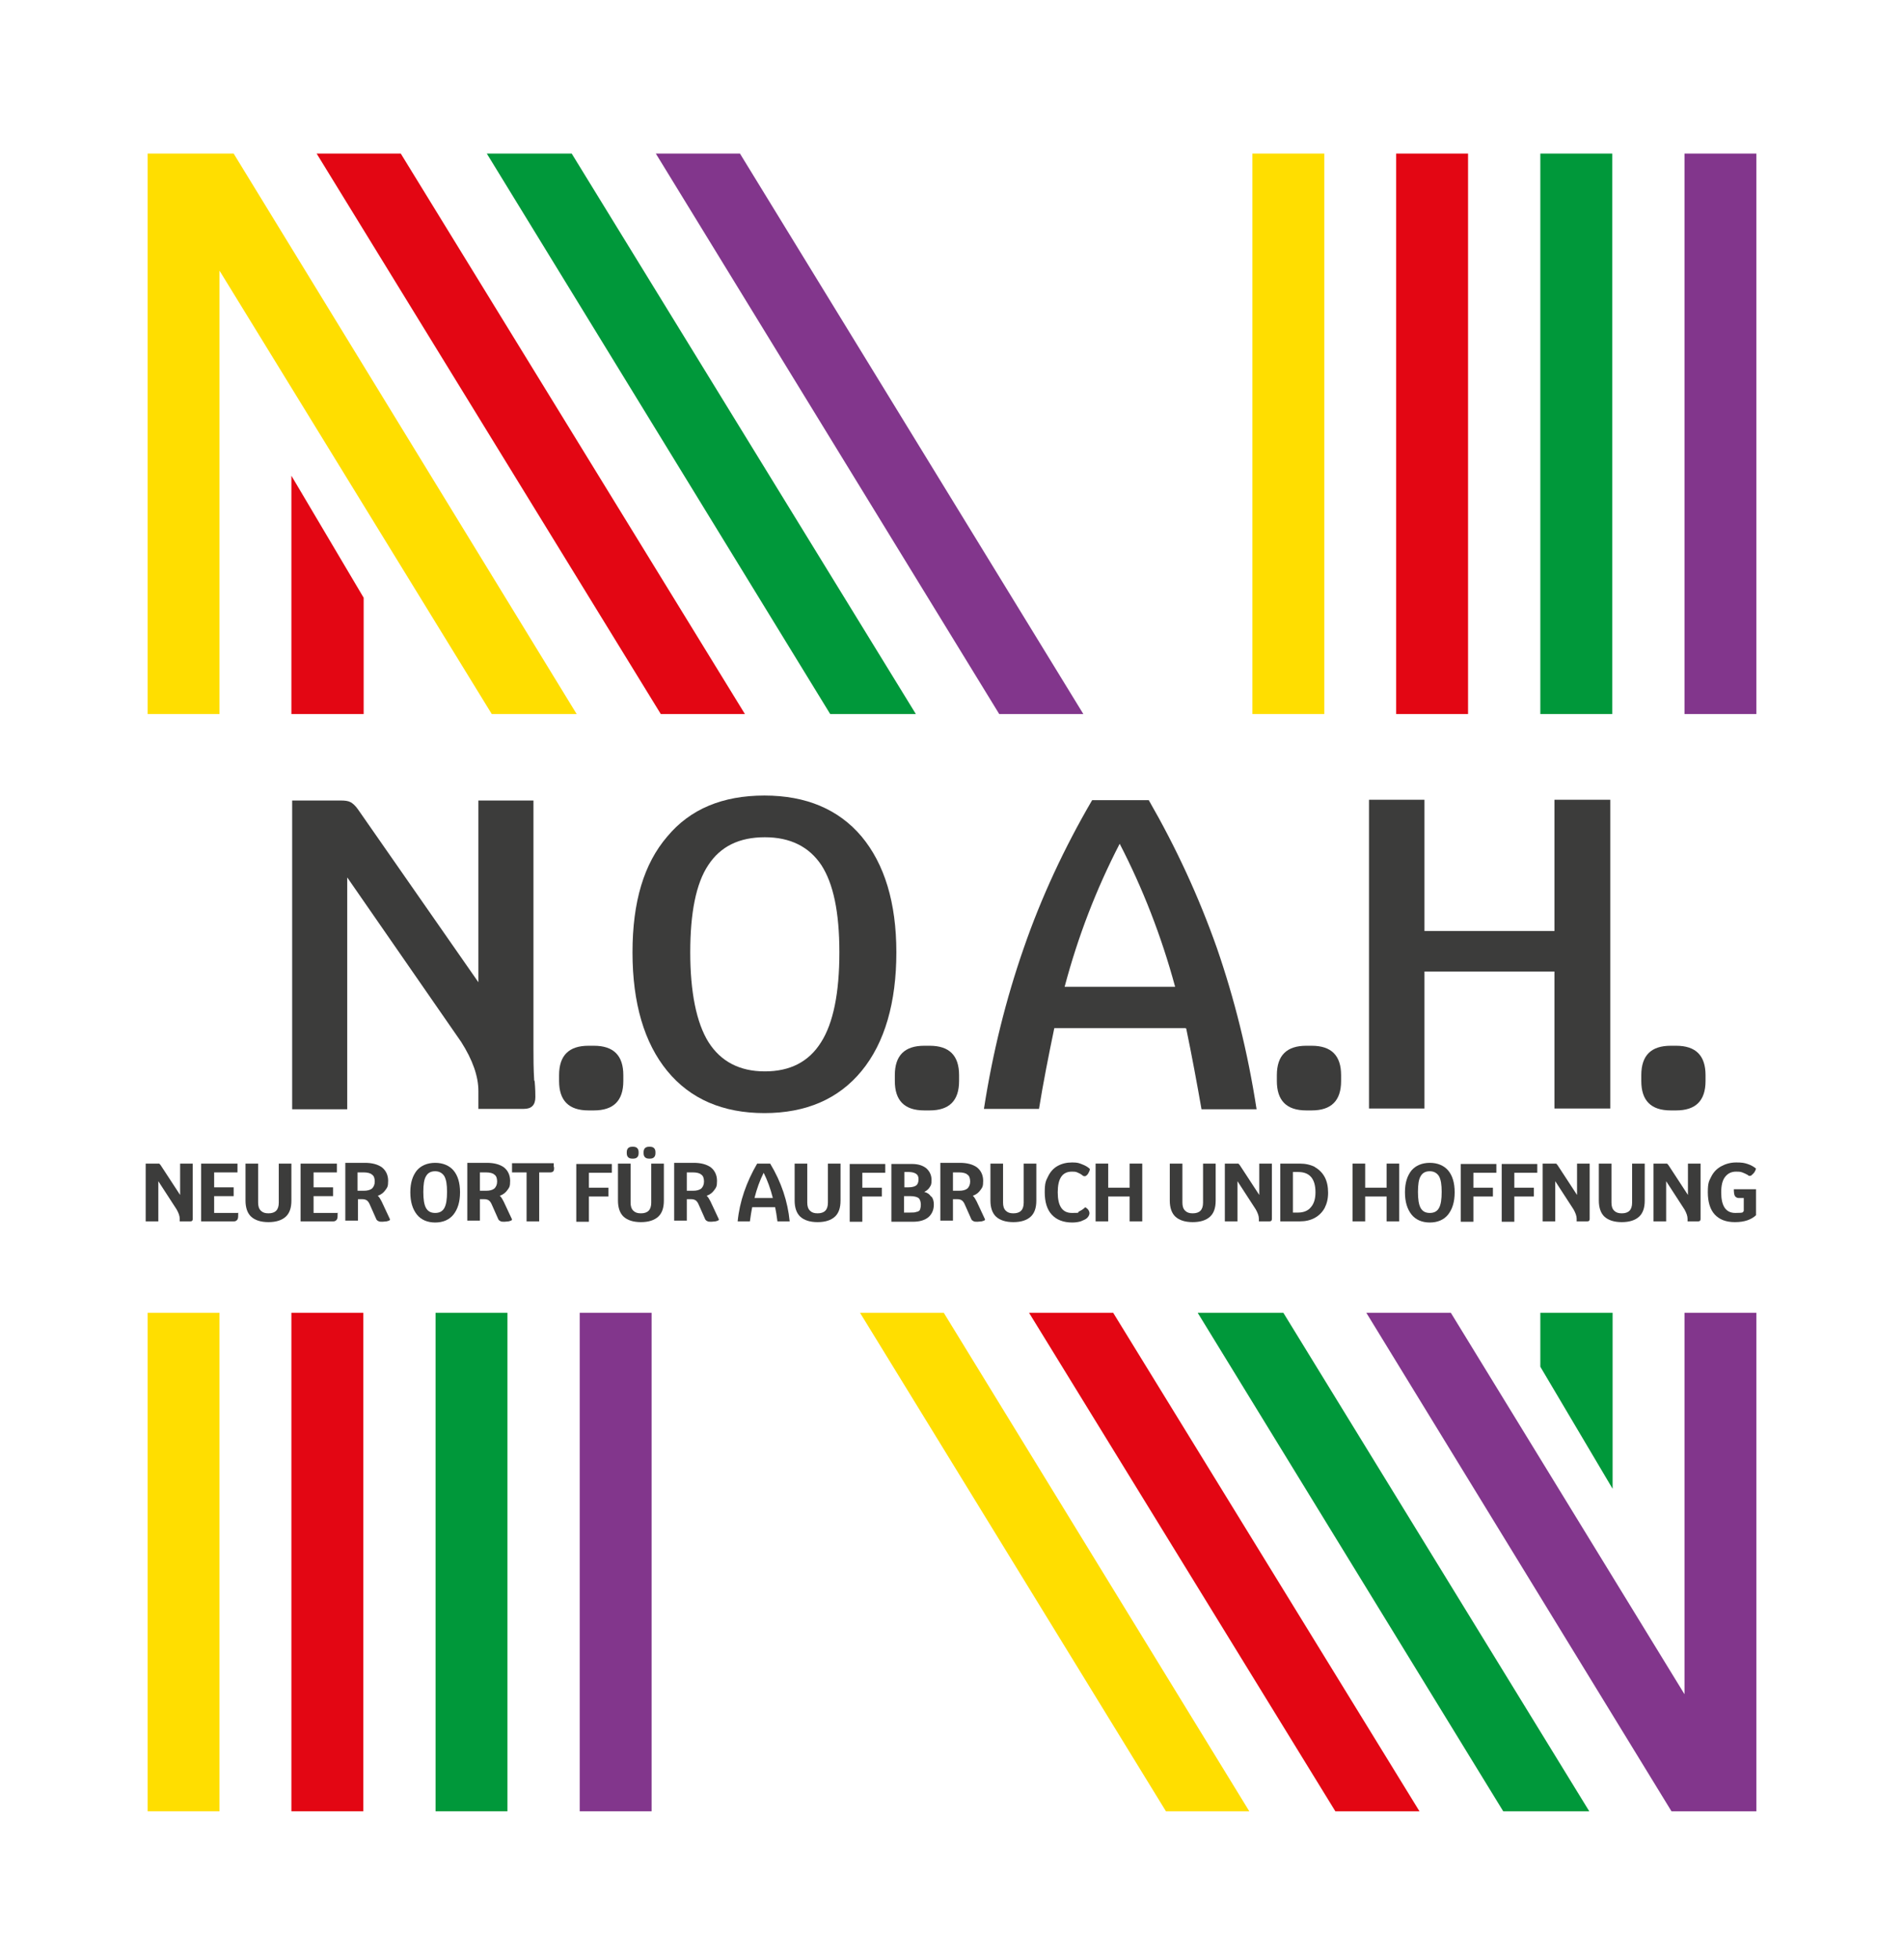
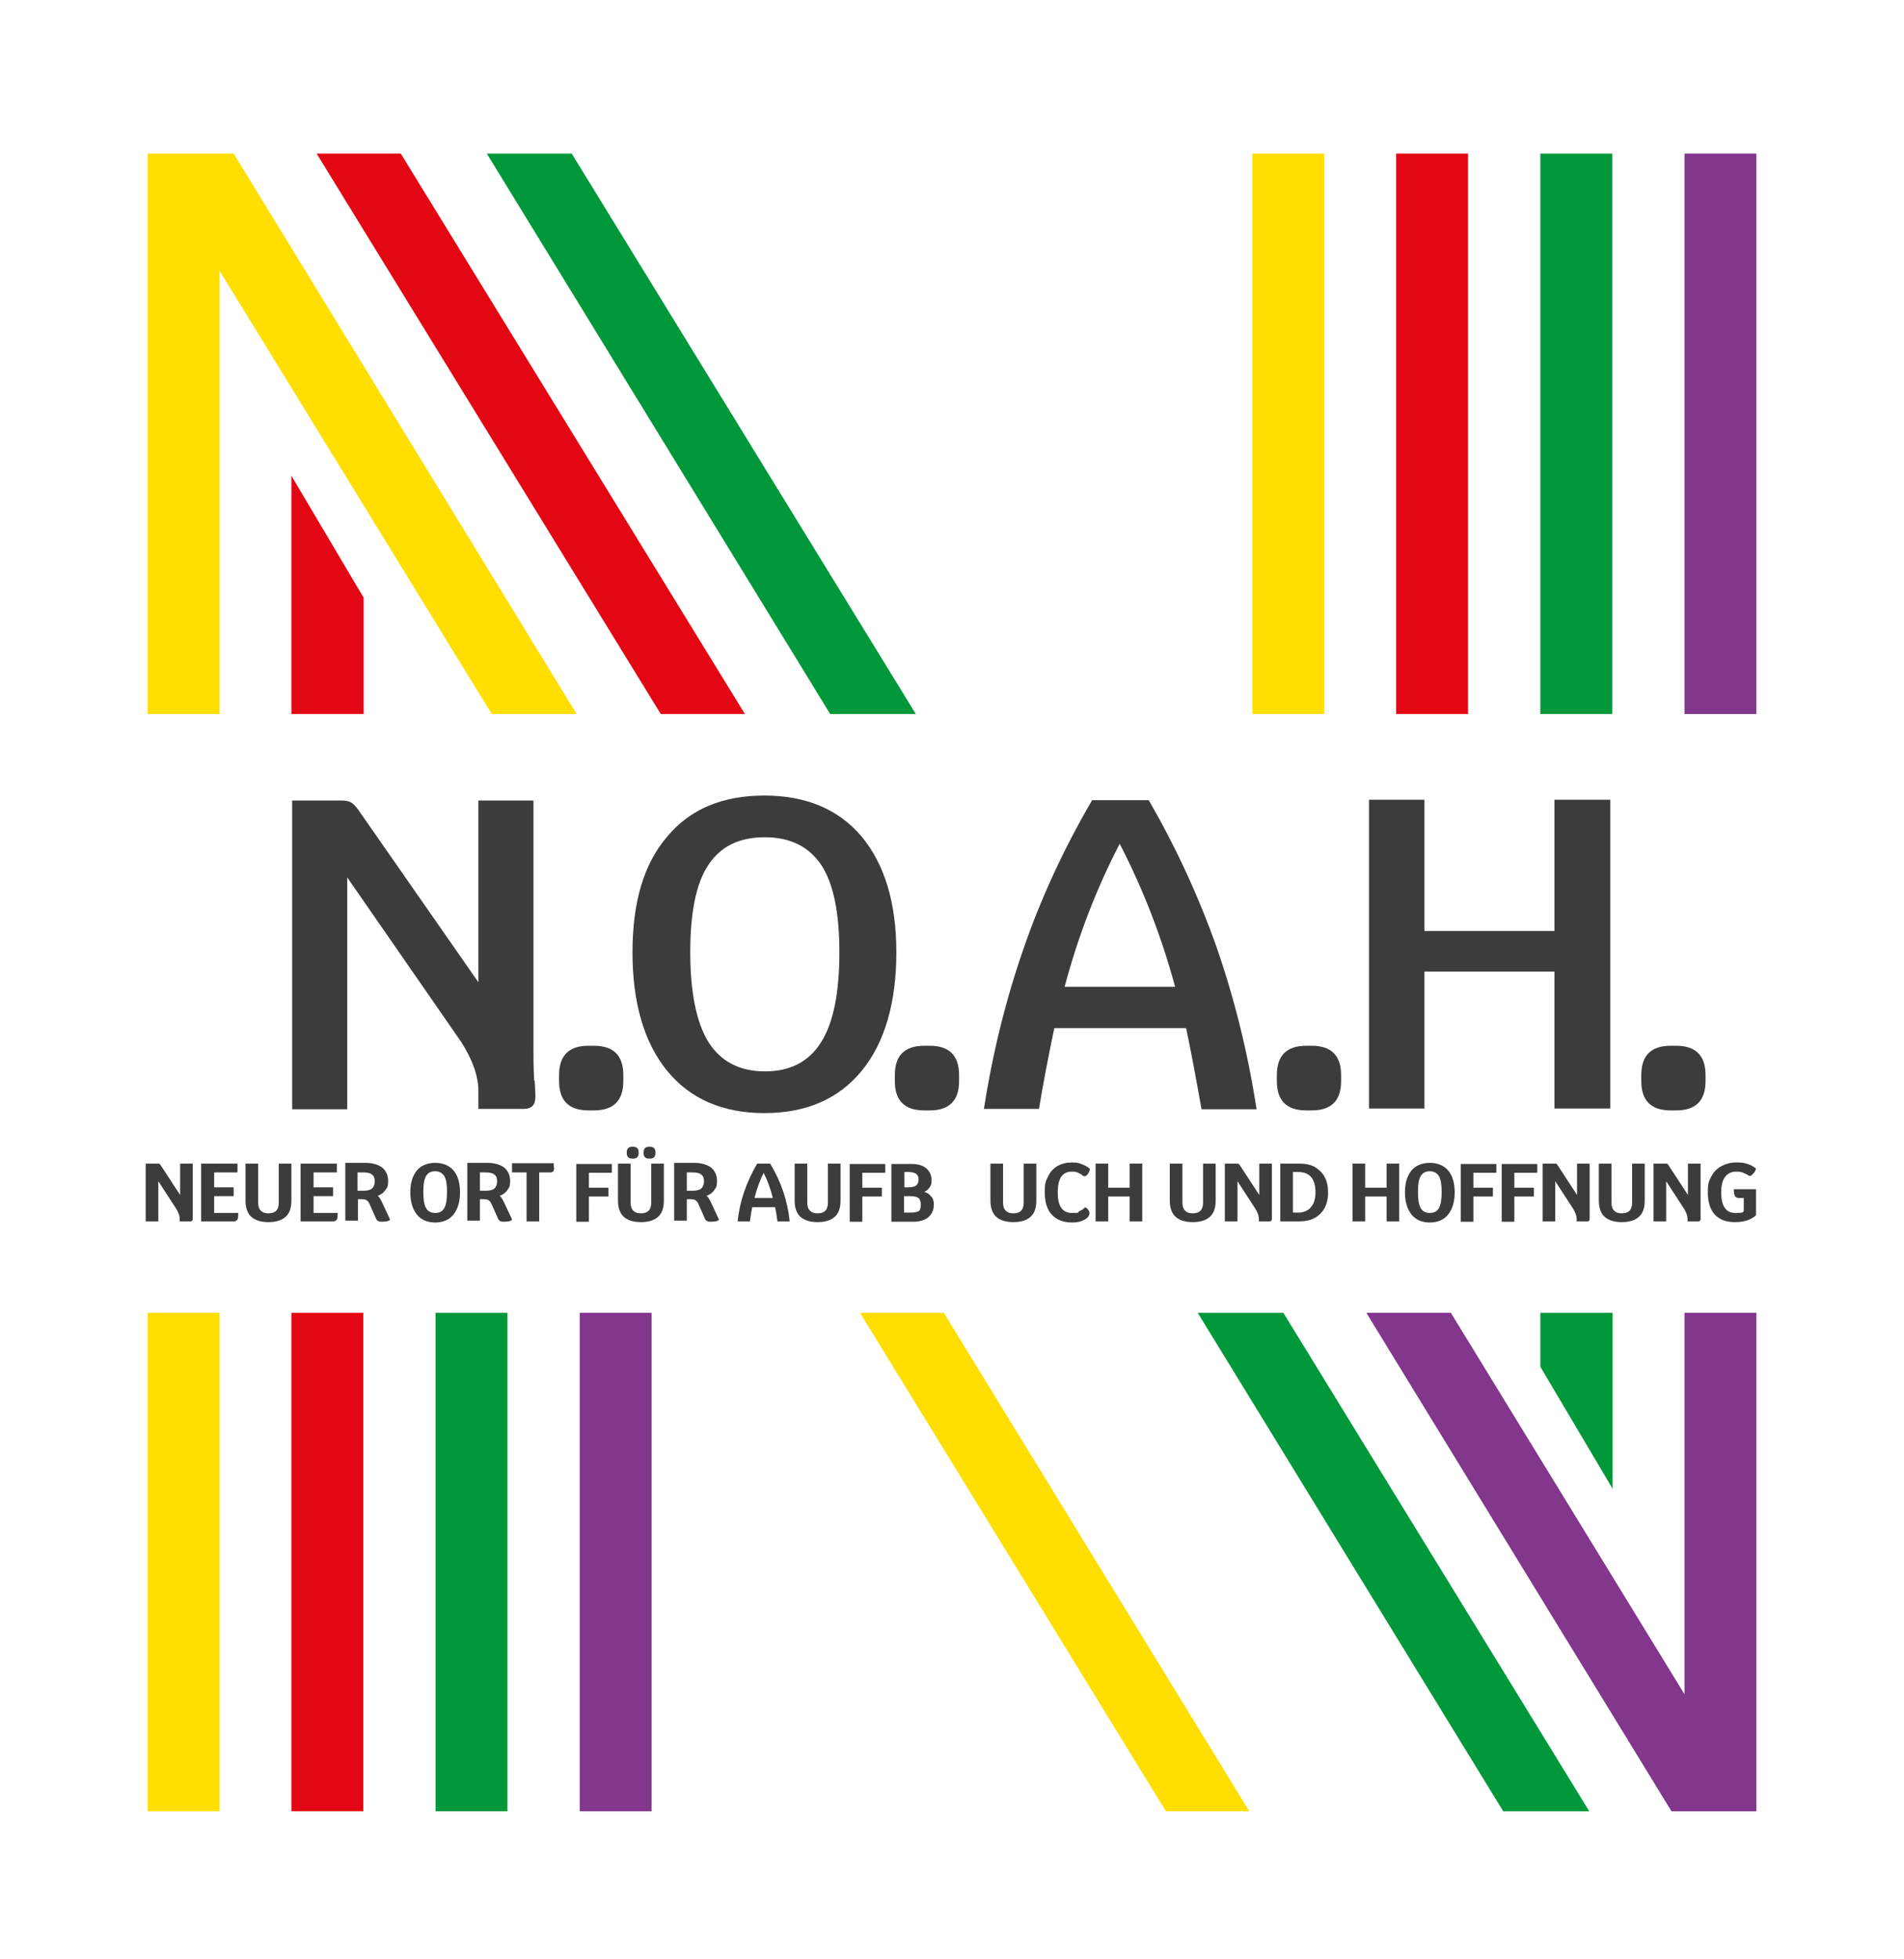
<svg xmlns="http://www.w3.org/2000/svg" id="Ebene_1" width="175.6mm" height="180.6mm" version="1.1" viewBox="0 0 497.9 512">
  <defs>
    <style>
      .st0 {
        fill: none;
      }

      .st1 {
        fill: #3c3c3b;
      }

      .st2 {
        fill: #82368c;
      }

      .st3 {
        fill: #ffde00;
      }

      .st4 {
        fill: #fff;
      }

      .st5 {
        fill: #00983a;
      }

      .st6 {
        fill: #e30613;
      }
    </style>
  </defs>
  <rect class="st4" width="497.9" height="512" />
  <g>
    <polygon class="st0" points="421.7 389.1 402.8 357.2 402.8 343.1 379.4 343.1 440.5 442.8 440.5 343.1 421.7 343.1 421.7 389.1" />
    <polygon class="st0" points="57.4 186.6 76.2 186.6 76.2 124.3 95.1 156.2 95.1 186.6 128.6 186.6 57.4 70.7 57.4 186.6" />
    <polygon class="st3" points="57.4 70.7 128.6 186.6 150.8 186.6 61.1 40.1 38.6 40.1 38.6 186.6 57.4 186.6 57.4 70.7" />
    <rect class="st3" x="38.6" y="343.1" width="18.8" height="130.3" />
    <polygon class="st3" points="304.9 473.4 326.7 473.4 246.8 343.1 224.9 343.1 304.9 473.4" />
    <polygon class="st6" points="104.8 40.1 82.8 40.1 172.8 186.6 194.8 186.6 104.8 40.1" />
-     <polygon class="st6" points="349.2 473.4 371.2 473.4 291.1 343.1 269.1 343.1 349.2 473.4" />
    <polygon class="st5" points="393.1 473.4 415.6 473.4 335.6 343.1 313.2 343.1 393.1 473.4" />
    <polygon class="st5" points="149.5 40.1 127.3 40.1 217.1 186.6 239.5 186.6 149.5 40.1" />
    <polygon class="st2" points="440.5 442.8 379.4 343.1 357.3 343.1 437.1 473.4 459.3 473.4 459.3 343.1 440.5 343.1 440.5 442.8" />
-     <polygon class="st2" points="193.5 40.1 171.5 40.1 261.3 186.6 283.3 186.6 193.5 40.1" />
    <rect class="st2" x="440.5" y="40.1" width="18.8" height="146.5" />
    <polygon class="st6" points="76.2 124.3 76.2 186.6 95.1 186.6 95.1 156.2 76.2 124.3" />
    <rect class="st6" x="76.2" y="343.1" width="18.8" height="130.3" />
    <rect class="st5" x="113.9" y="343.1" width="18.8" height="130.3" />
    <rect class="st3" x="327.5" y="40.1" width="18.8" height="146.5" />
    <rect class="st6" x="365.1" y="40.1" width="18.8" height="146.5" />
    <polygon class="st5" points="421.7 389.1 421.7 343.1 402.8 343.1 402.8 357.2 421.7 389.1" />
    <rect class="st5" x="402.8" y="40.1" width="18.8" height="146.5" />
    <rect class="st2" x="151.6" y="343.1" width="18.8" height="130.3" />
  </g>
  <g>
    <path class="st1" d="M50.4,317.8c0,.4,0,.7,0,.8,0,.4-.2.6-.6.6h-2.8v-.7c0-.7-.3-1.5-.8-2.4l-4.8-7.4v10.5h-3.3v-15.1h3c.2,0,.3,0,.5,0,.1,0,.2.2.4.4l5.1,7.8v-8.2h3.3v12.2c0,.4,0,1,0,1.6Z" />
    <path class="st1" d="M62.3,316.9c0,.9,0,1.5-.2,1.8-.2.3-.5.5-.9.5h-8.6v-15.1h9.5v2.3h-6.1v3.9h5.1v2.3h-5.1v4.4h6.4Z" />
    <path class="st1" d="M65.7,318c-1-.9-1.5-2.4-1.5-4.2v-9.7h3.3v10.2c0,.9.2,1.6.7,2.1.5.5,1.1.7,2,.7,1.8,0,2.7-.9,2.7-2.8v-10.2h3.3v9.7c0,1.9-.5,3.3-1.5,4.2-1,.9-2.5,1.4-4.5,1.4s-3.5-.5-4.5-1.4Z" />
    <path class="st1" d="M88.3,316.9c0,.9,0,1.5-.2,1.8-.2.3-.5.5-.9.5h-8.6v-15.1h9.5v2.3h-6.1v3.9h5.1v2.3h-5.1v4.4h6.4Z" />
    <path class="st1" d="M101.9,318.9c-.1.1-.4.2-.8.3-.4,0-.7.1-1.1.1s-.9,0-1.1-.2c-.3-.1-.5-.4-.6-.7l-1.6-3.6c-.2-.5-.5-.9-.8-1.1-.3-.2-.7-.3-1.2-.3h-1.1v5.6h-3.3v-15.1h5.1c1.9,0,3.4.4,4.5,1.2,1,.8,1.6,2,1.6,3.5s-.2,1.7-.7,2.4c-.5.7-1.1,1.2-2,1.5.4.4.7.9,1,1.5l2.2,4.7ZM95.1,311.2c1,0,1.7-.2,2.2-.6.4-.4.7-1,.7-1.8s-.2-1.5-.7-1.8c-.4-.4-1.2-.6-2.2-.6h-1.6v4.8h1.6Z" />
    <path class="st1" d="M109,317.4c-1.1-1.4-1.7-3.3-1.7-5.8s.6-4.3,1.7-5.7c1.1-1.3,2.8-2,4.8-2s3.7.7,4.8,2c1.1,1.3,1.7,3.2,1.7,5.7s-.6,4.4-1.7,5.8-2.8,2.1-4.8,2.1-3.7-.7-4.8-2.1ZM116.2,315.7c.5-.9.7-2.3.7-4.2s-.2-3.2-.7-4.1c-.5-.8-1.3-1.3-2.4-1.3s-1.9.4-2.4,1.3c-.5.8-.7,2.2-.7,4.1s.2,3.3.7,4.2c.5.9,1.3,1.3,2.4,1.3s1.9-.4,2.4-1.3Z" />
    <path class="st1" d="M133.8,318.9c-.1.1-.4.2-.8.3-.4,0-.7.1-1.1.1s-.9,0-1.1-.2c-.3-.1-.5-.4-.6-.7l-1.6-3.6c-.2-.5-.5-.9-.8-1.1-.3-.2-.7-.3-1.2-.3h-1.1v5.6h-3.3v-15.1h5.1c1.9,0,3.4.4,4.5,1.2,1,.8,1.6,2,1.6,3.5s-.2,1.7-.7,2.4c-.5.7-1.1,1.2-2,1.5.4.4.7.9,1,1.5l2.2,4.7ZM127.1,311.2c1,0,1.7-.2,2.2-.6.4-.4.7-1,.7-1.8s-.2-1.5-.7-1.8c-.4-.4-1.2-.6-2.2-.6h-1.6v4.8h1.6Z" />
    <path class="st1" d="M144.9,305c0,.5,0,.9-.2,1.1-.2.2-.4.3-.8.3h-2.9v12.8h-3.3v-12.8h-3.8v-2.4h10.9c0,.3,0,.7,0,1Z" />
    <path class="st1" d="M154,306.4v4h5.1v2.3h-5.1v6.6h-3.3v-15.1h9.3v2.3h-6Z" />
    <path class="st1" d="M163.1,318c-1-.9-1.5-2.4-1.5-4.2v-9.7h3.3v10.2c0,.9.2,1.6.7,2.1.5.5,1.1.7,2,.7,1.8,0,2.7-.9,2.7-2.8v-10.2h3.3v9.7c0,1.9-.5,3.3-1.5,4.2-1,.9-2.5,1.4-4.5,1.4s-3.5-.5-4.5-1.4ZM163.9,301.4v-.3c0-.9.5-1.4,1.4-1.4h.3c.9,0,1.4.5,1.4,1.4v.3c0,.9-.5,1.4-1.4,1.4h-.3c-.9,0-1.4-.5-1.4-1.4ZM168.3,301.4v-.3c0-.9.5-1.4,1.4-1.4h.3c.9,0,1.4.5,1.4,1.4v.3c0,.9-.5,1.4-1.4,1.4h-.3c-.9,0-1.4-.5-1.4-1.4Z" />
    <path class="st1" d="M187.9,318.9c-.1.1-.4.2-.8.3-.4,0-.7.1-1.1.1s-.9,0-1.1-.2c-.3-.1-.5-.4-.6-.7l-1.6-3.6c-.2-.5-.5-.9-.8-1.1-.3-.2-.7-.3-1.2-.3h-1.1v5.6h-3.3v-15.1h5.1c1.9,0,3.4.4,4.5,1.2,1,.8,1.6,2,1.6,3.5s-.2,1.7-.7,2.4c-.5.7-1.1,1.2-2,1.5.4.4.7.9,1,1.5l2.2,4.7ZM181.2,311.2c1,0,1.7-.2,2.2-.6.4-.4.7-1,.7-1.8s-.2-1.5-.7-1.8c-.4-.4-1.2-.6-2.2-.6h-1.6v4.8h1.6Z" />
    <path class="st1" d="M202.6,315.5h-5.9c-.2,1-.4,2.2-.6,3.7h-3.2c.5-5.2,2.3-10.3,5.1-15.1h3.4c2.9,4.8,4.6,9.9,5.1,15.1h-3.2c-.2-1.5-.4-2.8-.6-3.7ZM202.1,313.1c-.6-2.4-1.4-4.6-2.4-6.6-1,2-1.8,4.2-2.4,6.6h4.8Z" />
    <path class="st1" d="M209.3,318c-1-.9-1.5-2.4-1.5-4.2v-9.7h3.3v10.2c0,.9.2,1.6.7,2.1.5.5,1.1.7,2,.7,1.8,0,2.7-.9,2.7-2.8v-10.2h3.3v9.7c0,1.9-.5,3.3-1.5,4.2-1,.9-2.5,1.4-4.5,1.4s-3.5-.5-4.5-1.4Z" />
    <path class="st1" d="M225.5,306.4v4h5.1v2.3h-5.1v6.6h-3.3v-15.1h9.3v2.3h-6Z" />
    <path class="st1" d="M243.5,312.6c.5.6.7,1.3.7,2.2,0,1.4-.5,2.5-1.4,3.3-1,.8-2.3,1.2-4.1,1.2h-5.6v-15.1h5.4c1.6,0,2.8.4,3.7,1.1.9.8,1.4,1.8,1.4,3.1s-.2,1.4-.5,1.9c-.3.5-.8.9-1.4,1.2.8.2,1.4.6,1.8,1.3ZM239.6,306.8c-.4-.3-1.1-.5-1.9-.5h-1.2v4h1.1c.9,0,1.6-.2,2-.5.4-.3.6-.9.6-1.6s-.2-1.1-.6-1.4ZM239.8,316.7c.4-.1.7-.3.8-.6s.2-.7.2-1.3-.2-1.4-.6-1.7c-.4-.3-1.2-.5-2.2-.5h-1.6v4.3h1.6c.7,0,1.3,0,1.7-.2Z" />
-     <path class="st1" d="M257.5,318.9c-.1.1-.4.2-.8.3-.4,0-.7.1-1.1.1s-.9,0-1.1-.2c-.3-.1-.5-.4-.6-.7l-1.6-3.6c-.2-.5-.5-.9-.8-1.1-.3-.2-.7-.3-1.2-.3h-1.1v5.6h-3.3v-15.1h5.1c1.9,0,3.4.4,4.5,1.2,1,.8,1.6,2,1.6,3.5s-.2,1.7-.7,2.4c-.5.7-1.1,1.2-2,1.5.4.4.7.9,1,1.5l2.2,4.7ZM250.8,311.2c1,0,1.7-.2,2.2-.6.4-.4.7-1,.7-1.8s-.2-1.5-.7-1.8c-.4-.4-1.2-.6-2.2-.6h-1.6v4.8h1.6Z" />
    <path class="st1" d="M260.5,318c-1-.9-1.5-2.4-1.5-4.2v-9.7h3.3v10.2c0,.9.2,1.6.7,2.1.5.5,1.1.7,2,.7,1.8,0,2.7-.9,2.7-2.8v-10.2h3.3v9.7c0,1.9-.5,3.3-1.5,4.2-1,.9-2.5,1.4-4.5,1.4s-3.5-.5-4.5-1.4Z" />
    <path class="st1" d="M275,317.4c-1.2-1.3-1.8-3.3-1.8-5.8s.3-3,.9-4.2,1.4-2.1,2.5-2.7c1.1-.6,2.3-.9,3.8-.9s1.8.2,2.6.5c.8.3,1.5.7,2,1.2,0,.5-.3.9-.5,1.3-.3.4-.6.6-.8.6s-.4,0-.6-.2c-.5-.4-.9-.6-1.4-.8-.4-.2-.9-.2-1.4-.2-2.5,0-3.7,1.8-3.7,5.4s1.2,5.4,3.7,5.4,1.3-.1,1.9-.4,1.1-.6,1.6-1.1c.3.2.6.4.8.7s.3.6.3.9-.2.8-.6,1.2c-.4.4-1,.6-1.7.9-.7.2-1.4.3-2.2.3-2.3,0-4.1-.7-5.3-2Z" />
    <path class="st1" d="M298.7,304.1v15.1h-3.3v-6.5h-5.6v6.5h-3.3v-15.1h3.3v6.3h5.6v-6.3h3.3Z" />
    <path class="st1" d="M307.4,318c-1-.9-1.5-2.4-1.5-4.2v-9.7h3.3v10.2c0,.9.2,1.6.7,2.1.5.5,1.1.7,2,.7,1.8,0,2.7-.9,2.7-2.8v-10.2h3.3v9.7c0,1.9-.5,3.3-1.5,4.2-1,.9-2.5,1.4-4.5,1.4s-3.5-.5-4.5-1.4Z" />
    <path class="st1" d="M332.6,317.8c0,.4,0,.7,0,.8,0,.4-.2.6-.6.6h-2.8v-.7c0-.7-.3-1.5-.8-2.4l-4.8-7.4v10.5h-3.3v-15.1h3c.2,0,.3,0,.5,0,.1,0,.2.2.4.4l5.1,7.8v-8.2h3.3v12.2c0,.4,0,1,0,1.6Z" />
    <path class="st1" d="M343.8,305c1.1.6,2,1.5,2.6,2.6.6,1.1.9,2.5.9,4.1s-.3,2.8-.9,4c-.6,1.1-1.5,2-2.6,2.6-1.1.6-2.4.9-3.9.9h-5.1v-15.1h5.1c1.5,0,2.8.3,4,.9ZM342.8,315.5c.8-.9,1.2-2.2,1.2-3.9,0-3.5-1.5-5.3-4.5-5.3h-1.4v10.6h1.4c1.4,0,2.6-.5,3.3-1.4Z" />
    <path class="st1" d="M365.9,304.1v15.1h-3.3v-6.5h-5.6v6.5h-3.3v-15.1h3.3v6.3h5.6v-6.3h3.3Z" />
    <path class="st1" d="M369.1,317.4c-1.1-1.4-1.7-3.3-1.7-5.8s.6-4.3,1.7-5.7c1.1-1.3,2.8-2,4.8-2s3.7.7,4.8,2c1.1,1.3,1.7,3.2,1.7,5.7s-.6,4.4-1.7,5.8-2.8,2.1-4.8,2.1-3.7-.7-4.8-2.1ZM376.3,315.7c.5-.9.7-2.3.7-4.2s-.2-3.2-.7-4.1c-.5-.8-1.3-1.3-2.4-1.3s-1.9.4-2.4,1.3c-.5.8-.7,2.2-.7,4.1s.2,3.3.7,4.2c.5.9,1.3,1.3,2.4,1.3s1.9-.4,2.4-1.3Z" />
    <path class="st1" d="M385.3,306.4v4h5.1v2.3h-5.1v6.6h-3.3v-15.1h9.3v2.3h-6Z" />
    <path class="st1" d="M396,306.4v4h5.1v2.3h-5.1v6.6h-3.3v-15.1h9.3v2.3h-6Z" />
    <path class="st1" d="M415.7,317.8c0,.4,0,.7,0,.8,0,.4-.2.6-.6.6h-2.8v-.7c0-.7-.3-1.5-.8-2.4l-4.8-7.4v10.5h-3.3v-15.1h3c.2,0,.3,0,.5,0,.1,0,.2.2.4.4l5.1,7.8v-8.2h3.3v12.2c0,.4,0,1,0,1.6Z" />
    <path class="st1" d="M419.6,318c-1-.9-1.5-2.4-1.5-4.2v-9.7h3.3v10.2c0,.9.2,1.6.7,2.1.5.5,1.1.7,2,.7,1.8,0,2.7-.9,2.7-2.8v-10.2h3.3v9.7c0,1.9-.5,3.3-1.5,4.2-1,.9-2.5,1.4-4.5,1.4s-3.5-.5-4.5-1.4Z" />
    <path class="st1" d="M444.7,317.8c0,.4,0,.7,0,.8,0,.4-.2.6-.6.6h-2.8v-.7c0-.7-.3-1.5-.8-2.4l-4.8-7.4v10.5h-3.3v-15.1h3c.2,0,.3,0,.5,0,.1,0,.2.2.4.4l5.1,7.8v-8.2h3.3v12.2c0,.4,0,1,0,1.6Z" />
    <path class="st1" d="M459.2,310.9v6.7c-1.3,1.2-3.1,1.8-5.5,1.8s-4.1-.7-5.3-2c-1.2-1.3-1.8-3.3-1.8-5.8s.3-2.9.9-4.1c.6-1.2,1.5-2.1,2.6-2.7s2.4-1,3.9-1,2.1.1,3,.4c.9.3,1.6.7,2.2,1.2-.1.4-.3.9-.7,1.3s-.6.6-.8.6-.2,0-.3,0c0,0-.2,0-.3-.2-.5-.3-1-.5-1.5-.7s-1.1-.2-1.6-.2c-1.3,0-2.2.5-2.9,1.4s-1,2.3-1,4c0,3.6,1.2,5.4,3.7,5.4s1.8-.2,2.2-.5v-3.4h-1.3c-.4,0-.8-.2-1-.5s-.3-.9-.3-1.8h5.8Z" />
  </g>
  <path class="st1" d="M139.8,282.4c.2,2.2.2,3.6.2,4.3,0,2.1-1,3.1-3,3.1h-11.9v-4.7c0-3.8-1.5-8.1-4.5-12.8l-29.8-43v60.6h-14.4v-80.7h12.8c1,0,1.8.1,2.4.4.6.3,1.3.9,2,1.9l31.5,45.2v-47.5h14.4v64.9c0,2.4,0,5.2.2,8.4Z" />
  <path class="st1" d="M146.2,282.5v-1.5c0-5.2,2.6-7.7,7.7-7.7h1.4c5.2,0,7.7,2.6,7.7,7.7v1.5c0,5.2-2.6,7.7-7.7,7.7h-1.4c-5.2,0-7.7-2.6-7.7-7.7Z" />
  <path class="st1" d="M174.5,279.9c-6-7.3-9.1-17.7-9.1-31s3-23.2,9.1-30.3c6-7.2,14.5-10.7,25.4-10.7s19.4,3.6,25.4,10.7c6,7.2,9.1,17.3,9.1,30.3s-3,23.6-9.1,31c-6,7.3-14.5,11-25.4,11s-19.4-3.7-25.4-11ZM214.7,272.4c3.2-5,4.8-12.9,4.8-23.5s-1.6-18-4.7-22.8c-3.2-4.8-8.1-7.3-14.8-7.3s-11.6,2.4-14.8,7.3c-3.2,4.8-4.7,12.5-4.7,22.8s1.6,18.4,4.8,23.5c3.2,5,8.1,7.6,14.7,7.6s11.5-2.5,14.7-7.6Z" />
  <path class="st1" d="M234,282.5v-1.5c0-5.2,2.6-7.7,7.7-7.7h1.4c5.2,0,7.7,2.6,7.7,7.7v1.5c0,5.2-2.6,7.7-7.7,7.7h-1.4c-5.2,0-7.7-2.6-7.7-7.7Z" />
  <path class="st1" d="M310,268.7h-34.3c-1.5,7.2-2.9,14.3-4,21.1h-14.4c2.3-14.8,5.8-28.8,10.4-42,4.6-13.3,10.6-26.2,17.9-38.7h14.8c7.2,12.5,13.1,25.3,17.8,38.6,4.6,13.3,8.1,27.3,10.4,42.2h-14.4c-1.2-6.8-2.5-13.9-4-21.1ZM307.3,257.9c-3.6-13.3-8.5-25.8-14.5-37.4-6.1,11.8-10.9,24.2-14.4,37.4h29Z" />
  <path class="st1" d="M333.9,282.5v-1.5c0-5.2,2.6-7.7,7.7-7.7h1.4c5.2,0,7.7,2.6,7.7,7.7v1.5c0,5.2-2.6,7.7-7.7,7.7h-1.4c-5.2,0-7.7-2.6-7.7-7.7Z" />
  <path class="st1" d="M421.1,209v80.7h-14.6v-35.8h-34v35.8h-14.5v-80.7h14.5v34.3h34v-34.3h14.6Z" />
  <path class="st1" d="M429.2,282.5v-1.5c0-5.2,2.6-7.7,7.7-7.7h1.4c5.2,0,7.7,2.6,7.7,7.7v1.5c0,5.2-2.6,7.7-7.7,7.7h-1.4c-5.2,0-7.7-2.6-7.7-7.7Z" />
</svg>